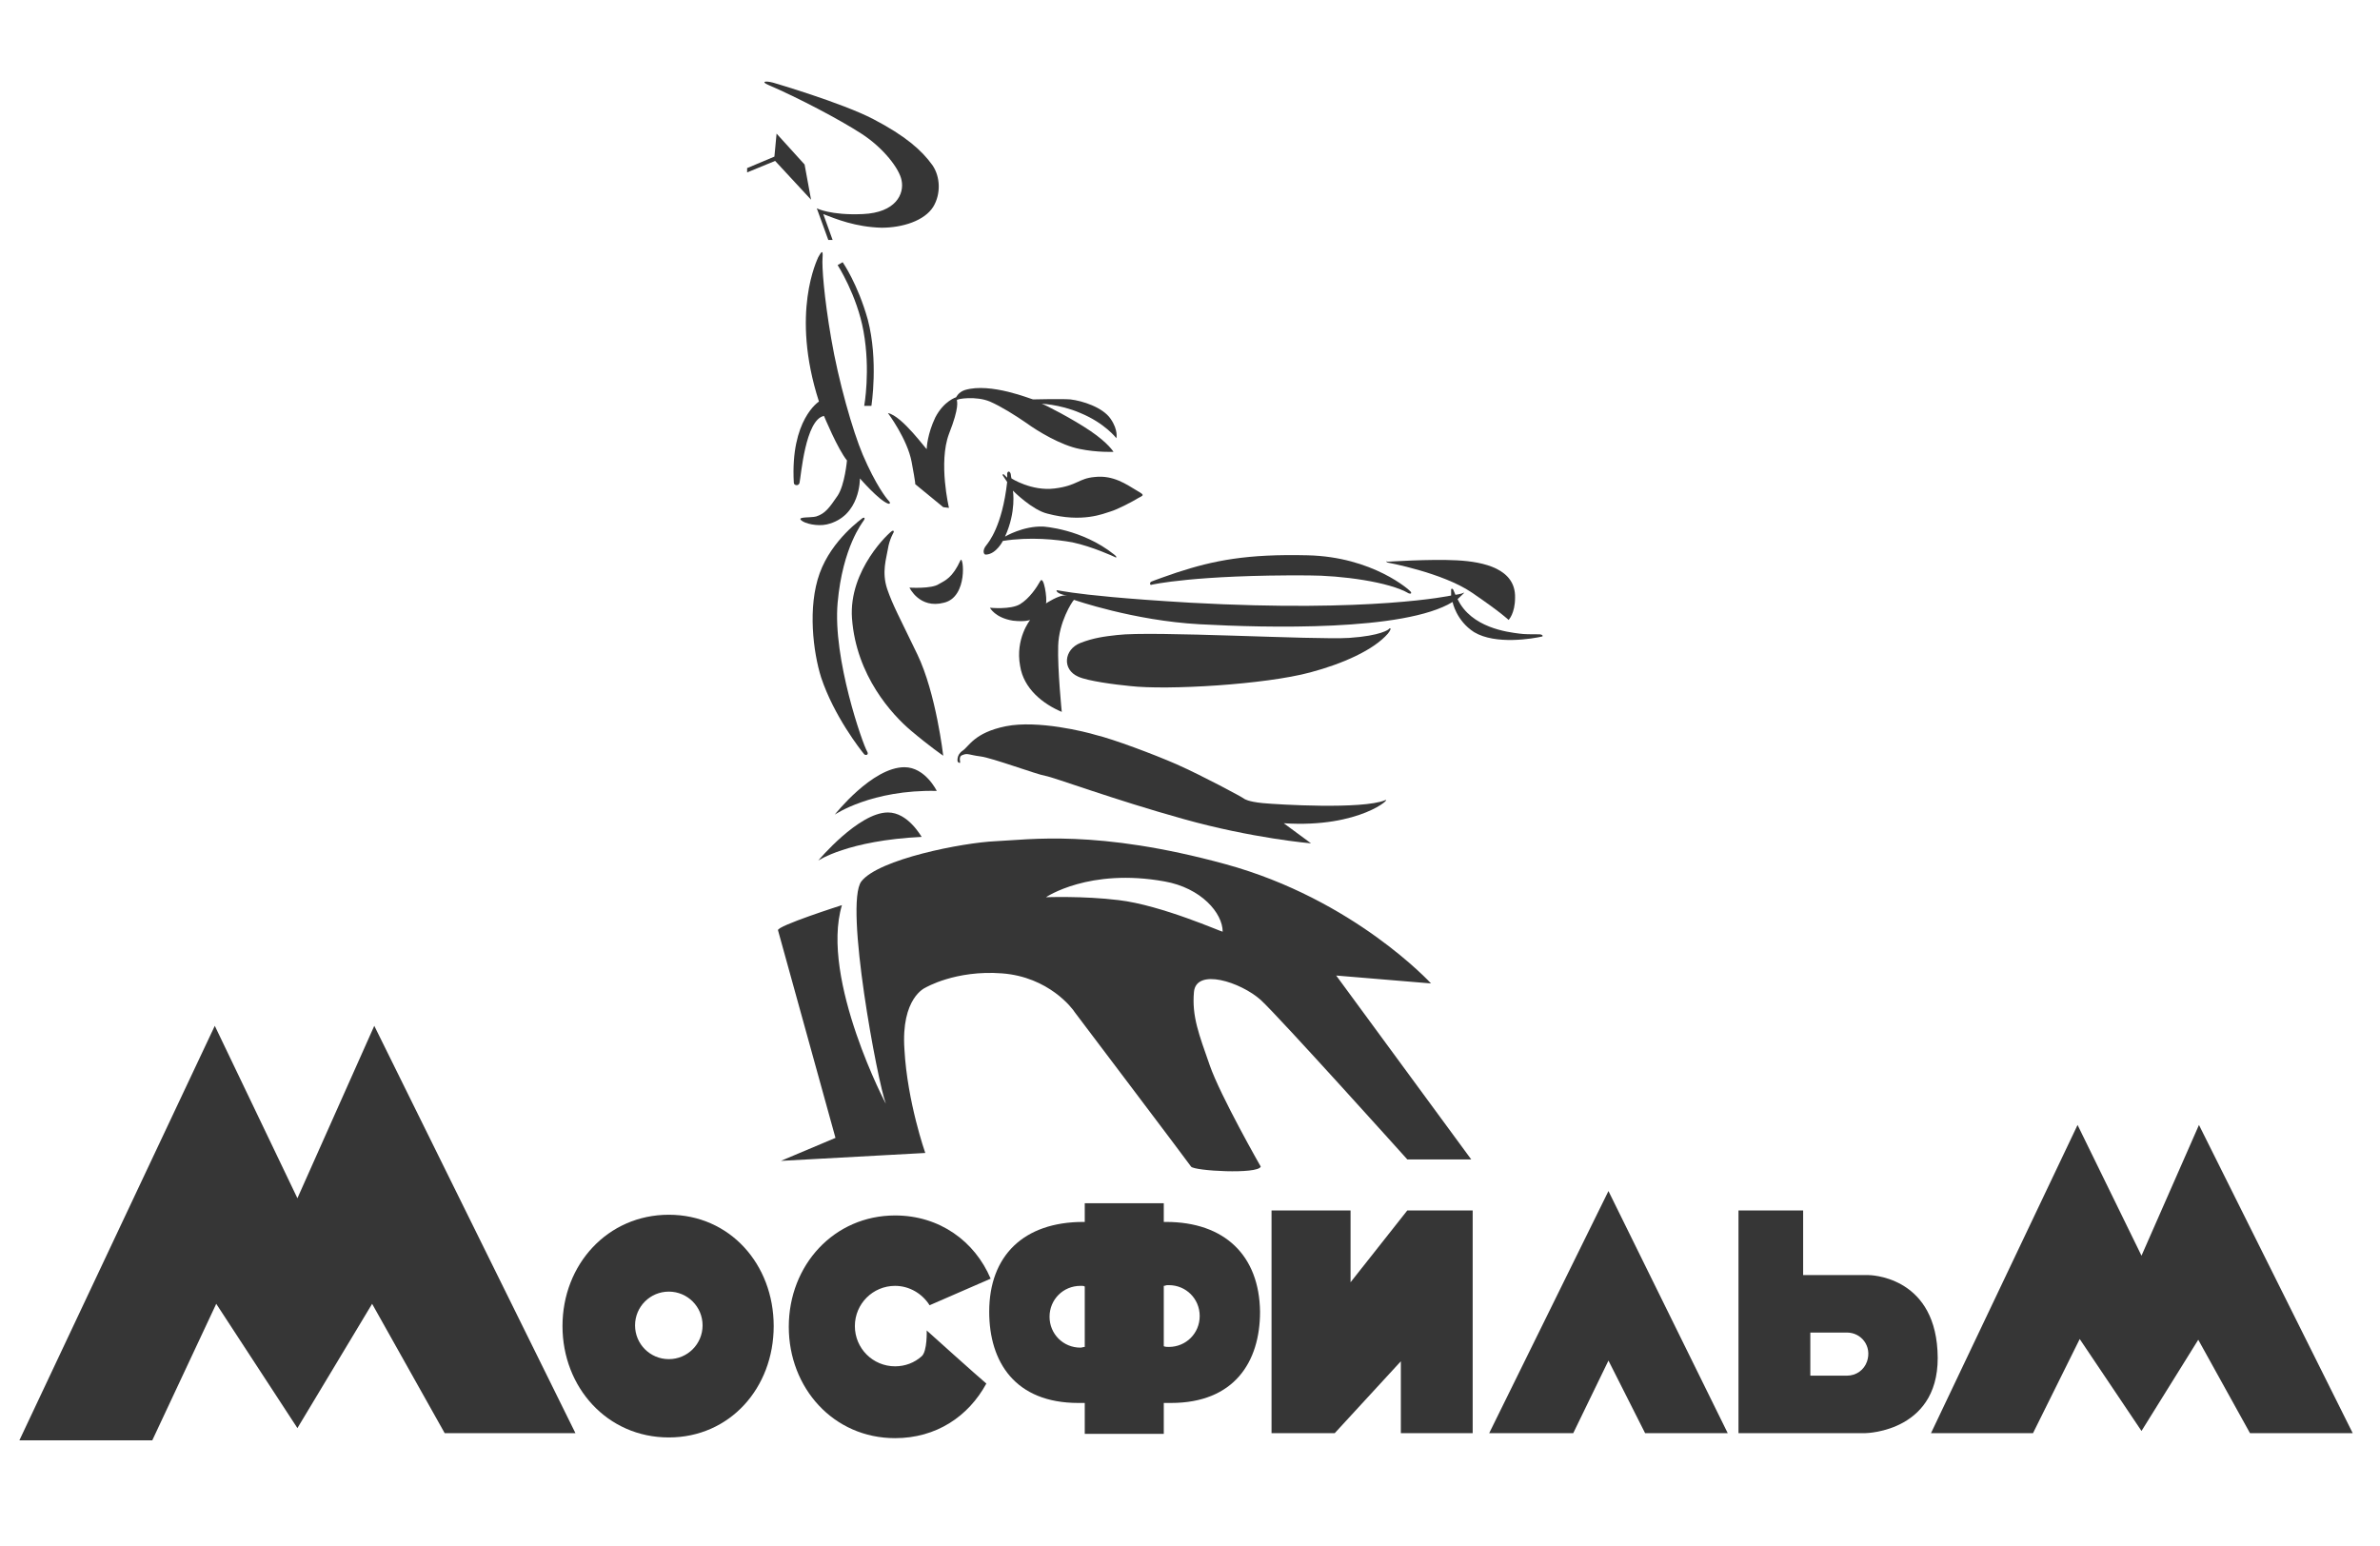
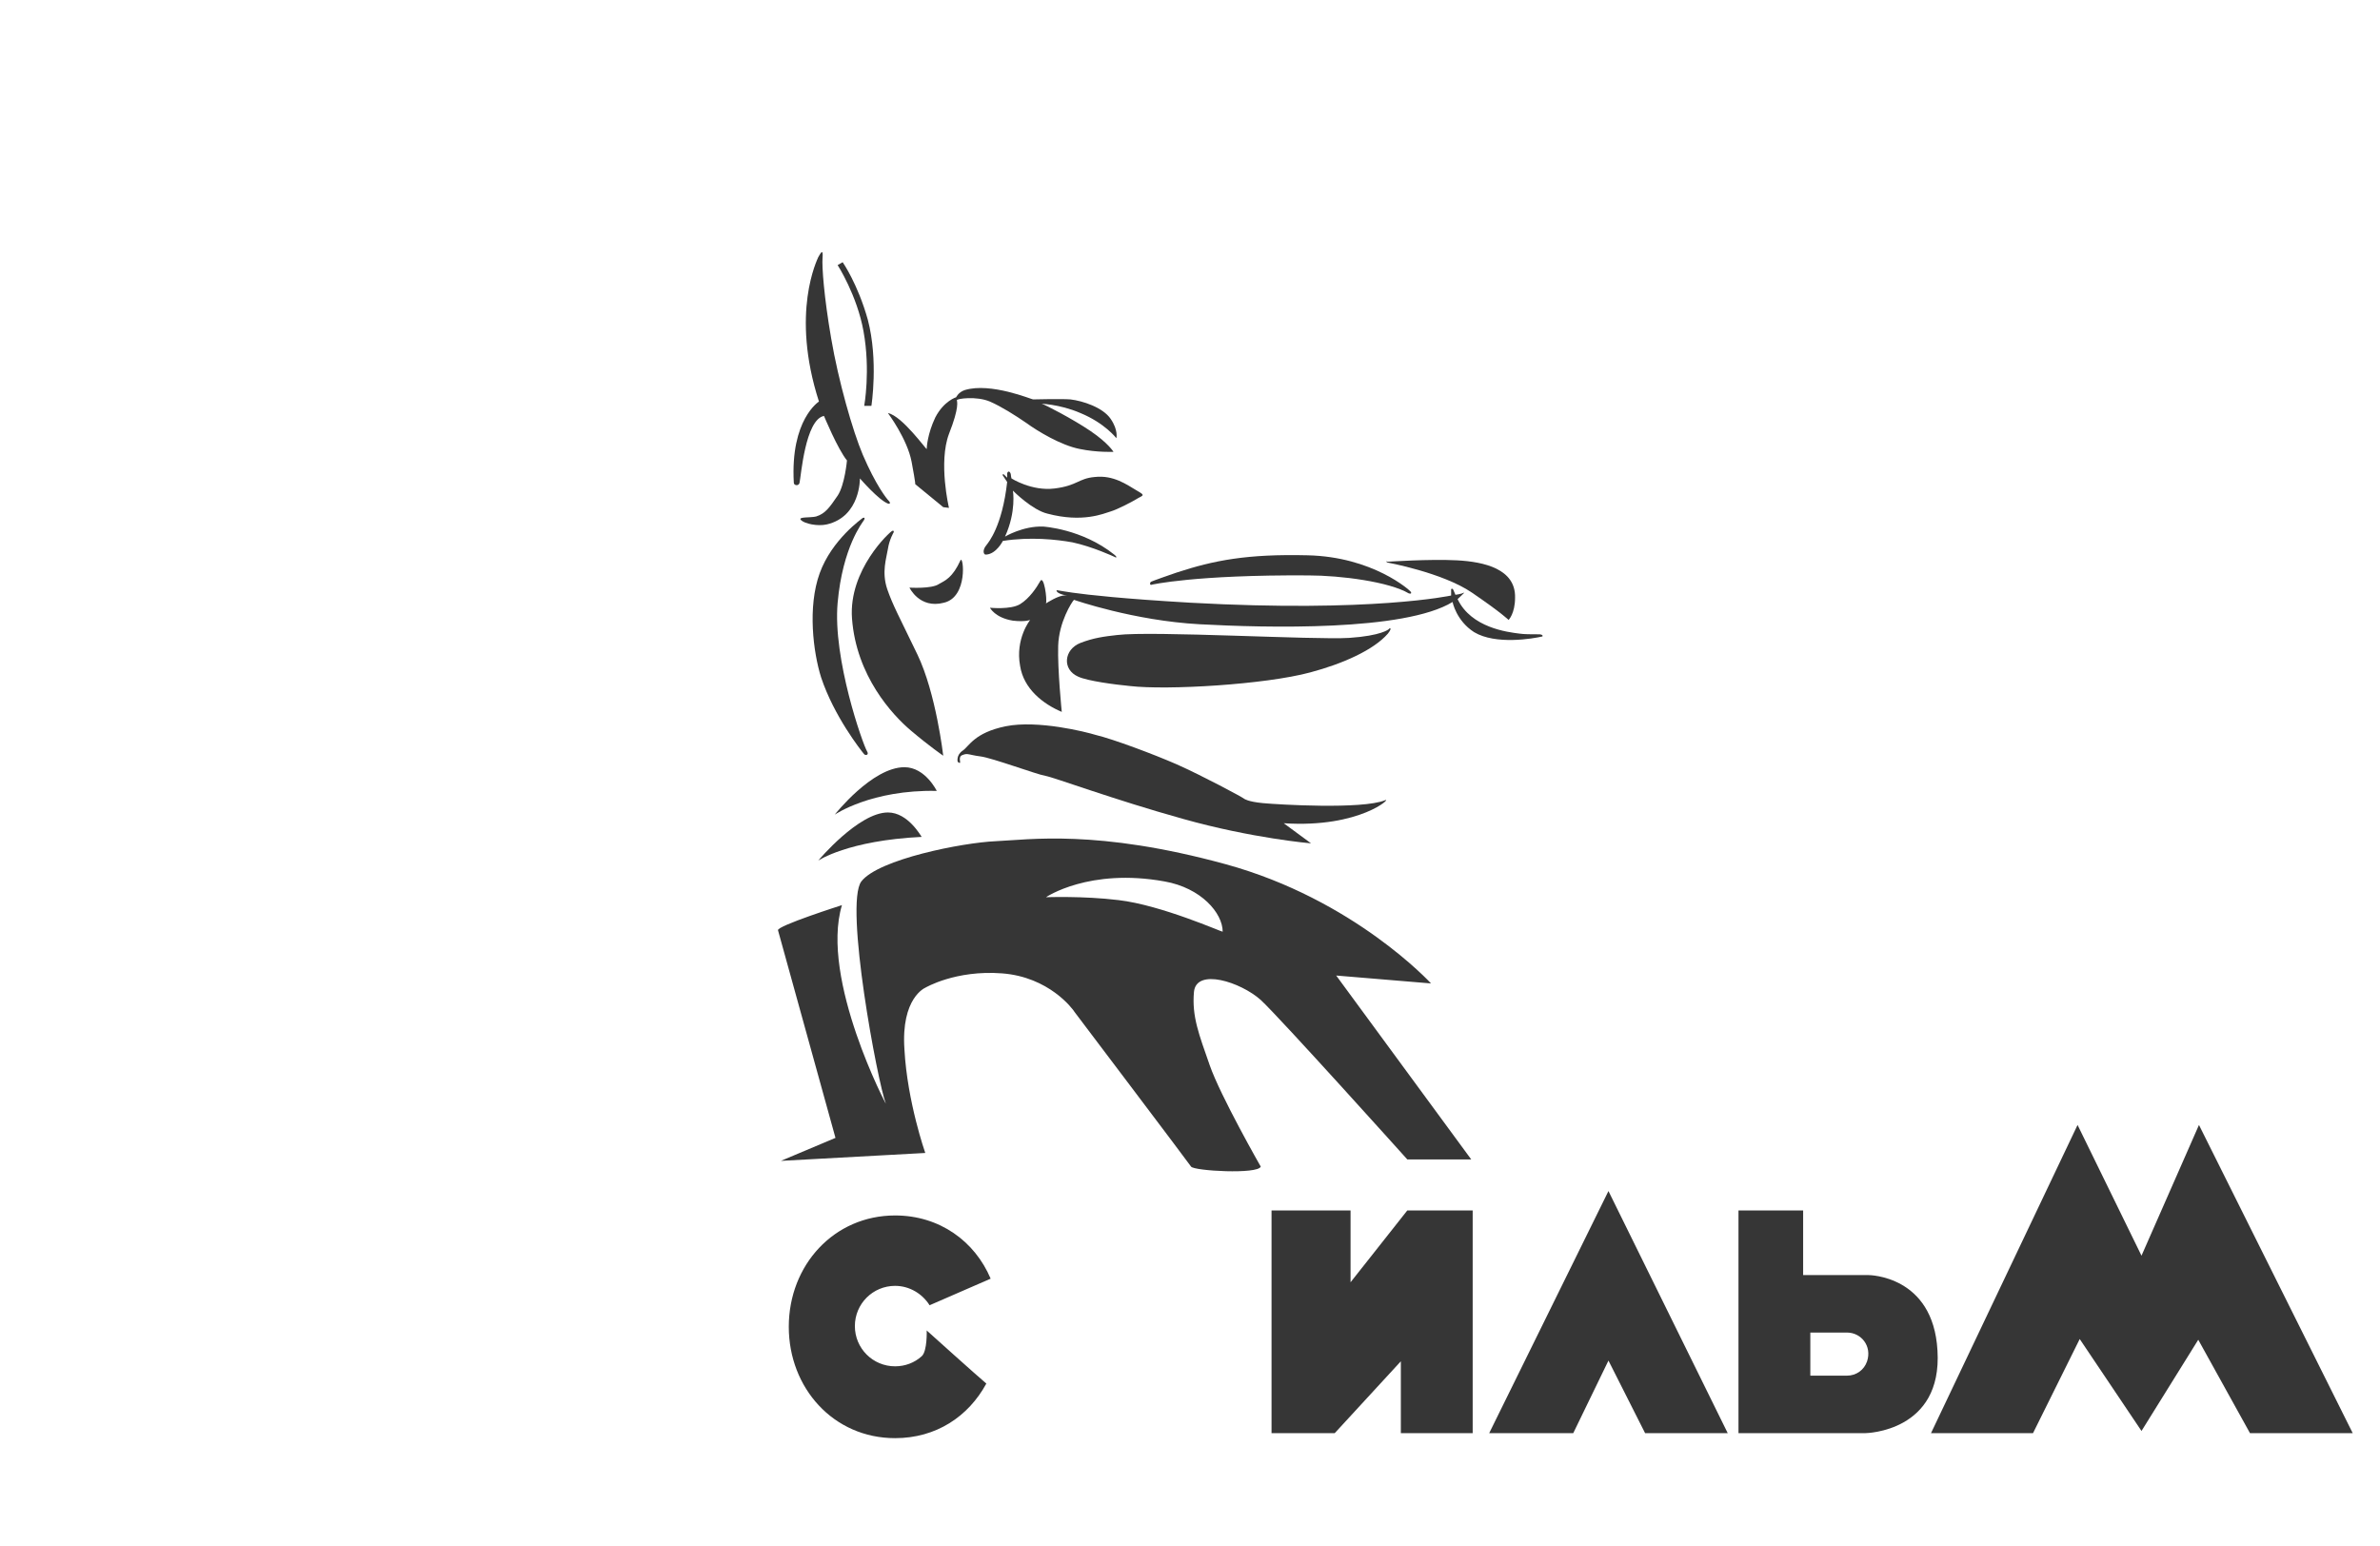
<svg xmlns="http://www.w3.org/2000/svg" width="331.3" height="215.2">
  <style>.st1{fill:#363636}</style>
  <path class="st1" d="M199.2 136.9s-10.7-11.7-28.6-16.6-27.4-3.4-32-3.2c-4.6.2-16.3 2.5-18.7 5.6-2.4 3.2 2.3 28.1 3.4 30.9.3.7-9.2-17.3-6.1-27.6 0 0-9.1 2.9-8.9 3.5l8 28.9-7.6 3.2 20.1-1.1s-2.5-7.1-2.9-14.4c-.5-7.2 2.9-8.6 2.9-8.6s4.2-2.5 10.7-2c6.5.5 9.8 4.9 10.1 5.4 0 0 15.8 20.9 16.2 21.5.4.6 9.3 1.1 9.7 0 0 0-5.6-9.8-7.1-14.1-1.5-4.3-2.5-6.8-2.2-10.2.3-3.4 6.5-1.4 9.3 1.1 2.7 2.5 20.4 22.2 20.4 22.2h8.9L186 135.8l13.2 1.1zm-43.5-11.6c-4.9-.6-10.1-.4-10.1-.4s6-4.1 16.5-2.2c5.1.9 8.1 4.4 8.1 7 0 .1-8.5-3.7-14.5-4.4z" />
  <path class="st1" d="M130.4 110.1s-1.6-3.3-4.5-3.3c-4.5 0-9.7 6.6-9.7 6.6s5.1-3.5 14.2-3.3z" />
  <path class="st1" d="M123.6 113.1c-4.1 0-9.7 6.7-9.7 6.7s4.1-2.8 14.4-3.3c-.1-.1-1.9-3.4-4.7-3.4z" />
  <path class="st1" d="M140 101.1c-4.4.9-5.1 2.8-6 3.4-.9.6-.7 1.5-.7 1.5s.1.2.3.2c.2 0-.3-.9.4-1.1.7-.3.9 0 2.5.2s7.8 2.5 9 2.7 9.5 3.3 19.2 6c9.6 2.7 17.8 3.4 17.8 3.4l-3.8-2.8c10.7.7 15.2-3.7 14.1-3.2-3.2 1.3-14.9.6-17 .4s-2.6-.6-2.6-.6c-.2-.2-5.8-3.2-9.4-4.8-3.2-1.4-8.8-3.5-11.3-4.1-1.3-.4-8-2.1-12.5-1.2z" />
  <path class="st1" d="M120.3 105c.2.2.7.1.4-.4-.6-1-4.8-12.9-4.1-20.7.7-7.8 3.5-11.2 3.6-11.4.3-.4.1-.5-.1-.4-.1.1-4.3 3-6 7.7s-.9 11 .2 14.5c1.8 5.4 5.5 10.1 6 10.7z" />
  <path class="st1" d="M127.7 91.1c-2.6-5.4-3.4-6.8-4.2-9.1-.8-2.4-.1-4.3.1-5.6s.8-2.3.8-2.3.1-.3-.2-.2c-.3.1-6.1 5.4-5.6 12.2.6 8 5.6 13.4 8.2 15.6 2.6 2.2 4.5 3.5 4.5 3.5s-1-8.7-3.6-14.1z" />
  <path class="st1" d="M133.7 78c-1.1 2.4-2.1 2.8-3 3.3-1 .7-4.1.5-4.1.5s1.4 3 4.8 2.1c3.4-.8 2.7-6.7 2.3-5.9z" />
  <path class="st1" d="M214.2 88.3c-.9 0-2.1 0-2.7-.1-1.6-.2-6.7-.8-8.6-4.8 0 0 1.1-1 .9-.9-.4.2-1.2.3-1.2.3l-.3-.7c-.1-.2-.3-.2-.3 0v.8s-11 2.4-36.3 1c-18.8-1.1-18.8-2.1-18.6-1.6.2.5 2.1.7 1.2.6-.9-.1-2.7 1.1-2.7 1.1.2-.6-.3-4-.8-3.1-.5.9-1.5 2.4-2.8 3.2s-4.2.5-4.2.5.7 1.4 3.2 1.8c1.7.2 2.4-.1 2.4-.1s-2.1 2.6-1.4 6.4c.5 3.2 3.2 5.3 5.8 6.4 0 0-.6-5.9-.5-9.2.1-3.3 1.9-6.1 2.2-6.4 0 0 8.3 2.9 17.5 3.4s28.5 1 35.2-3.1c0 0 .5 2.6 3 4.2 3 1.8 8.2.9 9.5.6.1-.1 0-.3-.5-.3z" />
  <path class="st1" d="M193.1 78.3s7.7 1.4 11.8 4.2 5.1 3.8 5.1 3.8.9-.9.9-3.1c.1-4-4.3-5-8.1-5.2s-9.7.2-9.7.2c0-.2-.2 0 0 .1z" />
  <path class="st1" d="M160.3 81.4s6-1.4 21.8-1.3c4.6 0 11.3.9 14 2.5.3.1.4 0 .3-.2-.1-.2-5.3-4.9-14.4-5.1-8.4-.2-13 .7-18.2 2.4-3.5 1.2-3.6 1.3-3.6 1.3-.2.2-.1.5.1.4z" />
  <path class="st1" d="M157.3 95.5c5.2.6 18.8-.2 25.1-1.9 4.5-1.2 8.8-3.1 10.8-5.4.7-.9.2-.8.1-.6 0 0-1 .9-5.5 1.2-4.8.3-27.4-1-32.3-.4-1.8.2-3.3.4-5.1 1.1-2.3.9-2.6 3.7-.3 4.7 1.3.6 5.1 1.1 7.2 1.3z" />
  <path class="st1" d="M152.4 66.4c-2.3.2-2.4 1.2-5.6 1.6-3.2.4-6-1.4-6-1.4s-.1-.4-.1-.6c-.1-.4-.4-.5-.5-.1v.6l-.4-.4c-.2-.2-.3 0-.2.1l.6.9c-.7 6.2-2.6 8.4-2.9 8.8-.6.7-.4 1.4 0 1.3 1.4-.1 2.3-1.9 2.3-1.9 3.8-.6 7.5-.2 9.7.2 2.8.6 5.8 2 5.8 2 .3.2.5.1 0-.3-4.5-3.6-9.9-3.9-9.9-3.9-2.8-.1-5.3 1.4-5.3 1.4 1.6-3.5 1.1-6.4 1.1-6.4.1.1 2.7 2.7 4.8 3.2 4.9 1.3 7.8 0 8.8-.3 1-.3 3.1-1.4 3.9-1.9.8-.4.8-.4-.4-1.1-1.2-.7-3.1-2.1-5.7-1.8z" />
  <path class="st1" d="M129 62.5c0 .2-3.4-4.6-5.4-5 0 0 2.7 3.6 3.3 6.8.6 3.2.5 3.1.5 3.1l3.9 3.2.8.1s-1.5-6.3 0-10.3c1.5-3.8 1.1-4.5 1.1-4.7 0-.2 2.7-.6 4.6.2 1.6.7 3.5 1.9 5.1 3 1.5 1.1 4.8 3.1 7.4 3.6 2.4.5 4.7.4 4.7.4s-.7-1.2-3.2-2.9-6.4-3.7-6.8-3.8c-.4 0 2.4 0 5.4 1.3 3.4 1.4 5 3.5 5 3.5s.3-1.1-.8-2.7-3.9-2.5-5.6-2.7c-1.4-.1-4.9 0-5.2 0-.2 0-5.9-2.4-9.5-1.3-.9.3-1.2 1-1.2 1s-1.7.5-2.9 2.8c-1.1 2.3-1.2 4.2-1.2 4.4z" />
  <path class="st1" d="M113.6 71.9c-.8.2-2.6 0-2.1.5s2.3.9 3.6.6c4.7-1.1 4.6-6.4 4.6-6.4.1.1 2.6 3 3.9 3.5.3.1.4-.1.1-.4-.3-.3-1.8-2.2-3.6-6.4-1.4-3.3-3.4-10.3-4.4-16.2-1-5.8-1.3-10-1.2-11.2.1-1.3-.2-.8-.6-.1-.1.3-3.9 7.7.1 20.1 0 0-4 2.5-3.5 11.3 0 .4.7.5.8 0 .2-.9.8-8.8 3.4-9.3 0 0 1.9 4.6 3.2 6.2 0 0-.3 3.4-1.3 4.9-1.1 1.6-1.7 2.5-3 2.9z" />
  <path class="st1" d="M121.3 56.5s1-6.3-.5-12c-1.4-5-3.5-8-3.5-8l-.7.4s2.7 4.2 3.6 9.2c1 5.5.1 10.4.1 10.4h1z" />
-   <path class="st1" d="M106.9 11.8c4.2 1.8 9.9 4.8 13 6.8s5.3 4.9 5.6 6.5c.4 1.9-.8 4.5-5.4 4.7-4.5.2-6.4-.8-6.4-.8l1.6 4.4h.6l-1.3-3.6c1.8.7 4.5 1.8 8.1 1.9 3 0 6-1 7.2-2.9 1.1-1.8 1-4.2-.1-5.8-1.5-2.1-3.8-4.1-8.2-6.4-4.4-2.3-14-5.1-14-5.1-1.2-.3-1.6-.1-.7.3z" />
-   <polygon class="st1" points="112,22.9 108.1,18.6 107.8,21.8 104,23.4 104,24 107.9,22.4 112.9,27.8" />
-   <polygon class="st1" points="2.7,200.5 29.9,142.8 41.4,166.8 52.1,142.8 80.1,199.5 61.9,199.5 51.8,181.5 41.4,198.8 30.1,181.5 21.2,200.5" />
-   <path class="st1" d="M93.1 169.1c-8.5 0-14.8 6.9-14.8 15.5 0 8.5 6.2 15.5 14.8 15.5 8.5 0 14.6-6.9 14.6-15.5s-6.1-15.5-14.6-15.5zm0 20.1c-2.6 0-4.7-2.1-4.7-4.7s2.1-4.7 4.7-4.7 4.7 2.1 4.7 4.7-2.1 4.7-4.7 4.7z" />
  <path class="st1" d="M129 185.2s.1 2.9-.7 3.6c-1 .9-2.3 1.4-3.7 1.4-3.1 0-5.6-2.5-5.6-5.6 0-3.1 2.5-5.6 5.6-5.6 2 0 3.8 1.1 4.8 2.7l8.5-3.7c-2.2-5.2-7.1-8.8-13.3-8.8-8.5 0-14.8 6.9-14.8 15.5 0 8.5 6.2 15.5 14.8 15.5 5.7 0 10.2-3 12.7-7.6-1.2-1-8.2-7.3-8.2-7.3l-.1-.1z" />
-   <path class="st1" d="M162.3 170.1h-.3v-2.6h-11v2.6h-.2c-8.3 0-13.1 4.7-13.1 12.5 0 7 3.6 12.7 12.4 12.7h.9v4.3h11v-4.3h1c8.8 0 12.4-5.7 12.4-12.7-.1-7.8-4.9-12.5-13.1-12.5zM151 187.3v.2c-.2 0-.4.1-.6.1-2.4 0-4.3-1.9-4.3-4.3s1.9-4.3 4.3-4.3h.2c.1 0 .3 0 .4.1v8.2zm11.7.2c-.2 0-.5 0-.7-.1V179c.2 0 .3-.1.5-.1h.2c2.4 0 4.3 1.9 4.3 4.3s-1.9 4.3-4.3 4.3z" />
  <polygon class="st1" points="177,168.5 188,168.5 188,178.5 195.9,168.5 205,168.5 205,199.5 195,199.5 195,189.5 185.8,199.5 177,199.5" />
  <polygon class="st1" points="207.3,199.5 219,199.5 223.9,189.4 229,199.5 240.5,199.5 223.9,165.8" />
  <path class="st1" d="M269.7 188c-.6-10.5-9.6-10.5-9.6-10.5H251v-9h-9v31h17.7c.1 0 10.7-.2 10-11.5zm-12.6 3.5H252v-6h5.1c2 0 3.5 1.9 2.8 4-.4 1.2-1.5 2-2.8 2z" />
  <polygon class="st1" points="268.8,199.5 289.2,156.6 298.1,174.8 306.1,156.6 327.5,199.5 313.2,199.5 306,186.5 298.1,199.2 289.5,186.4 283,199.5" />
</svg>